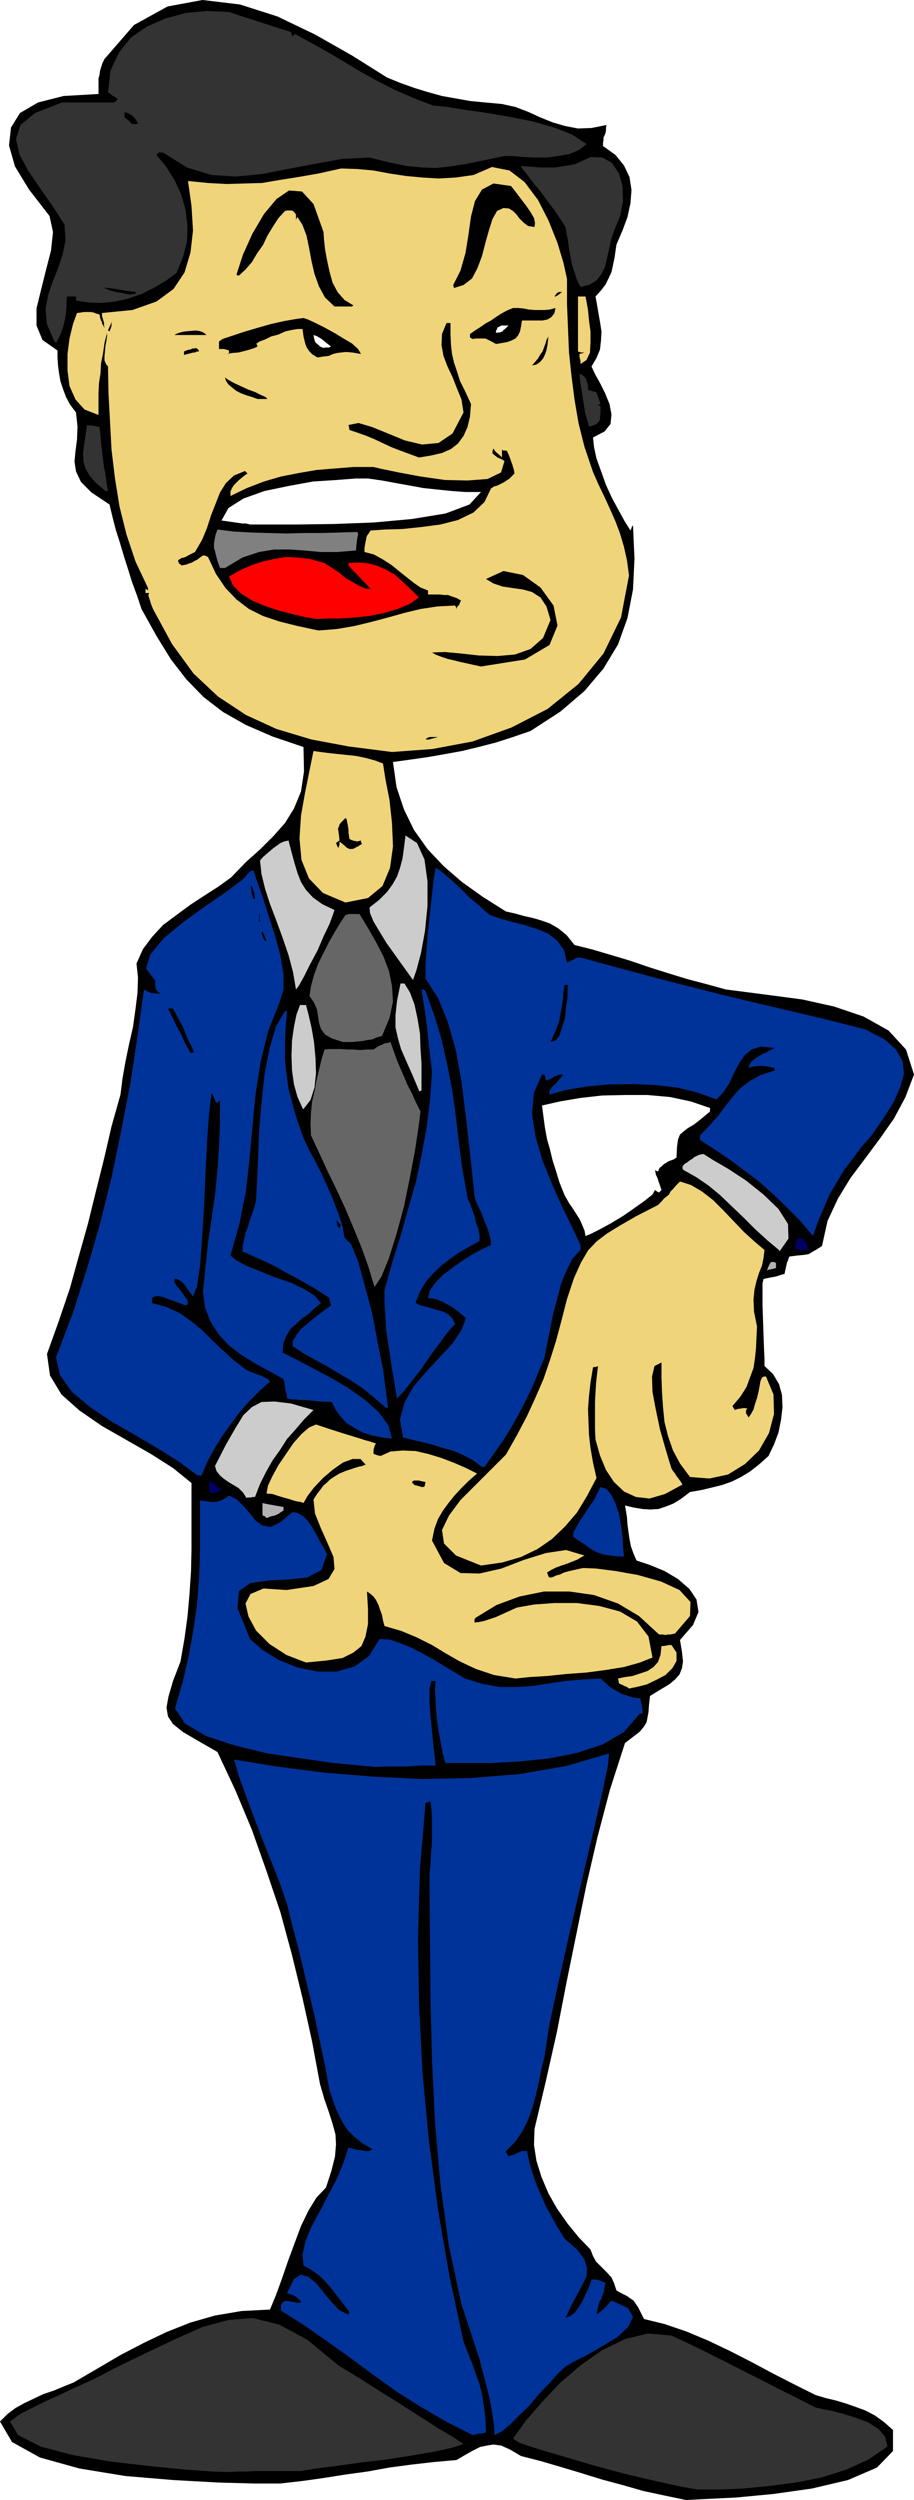
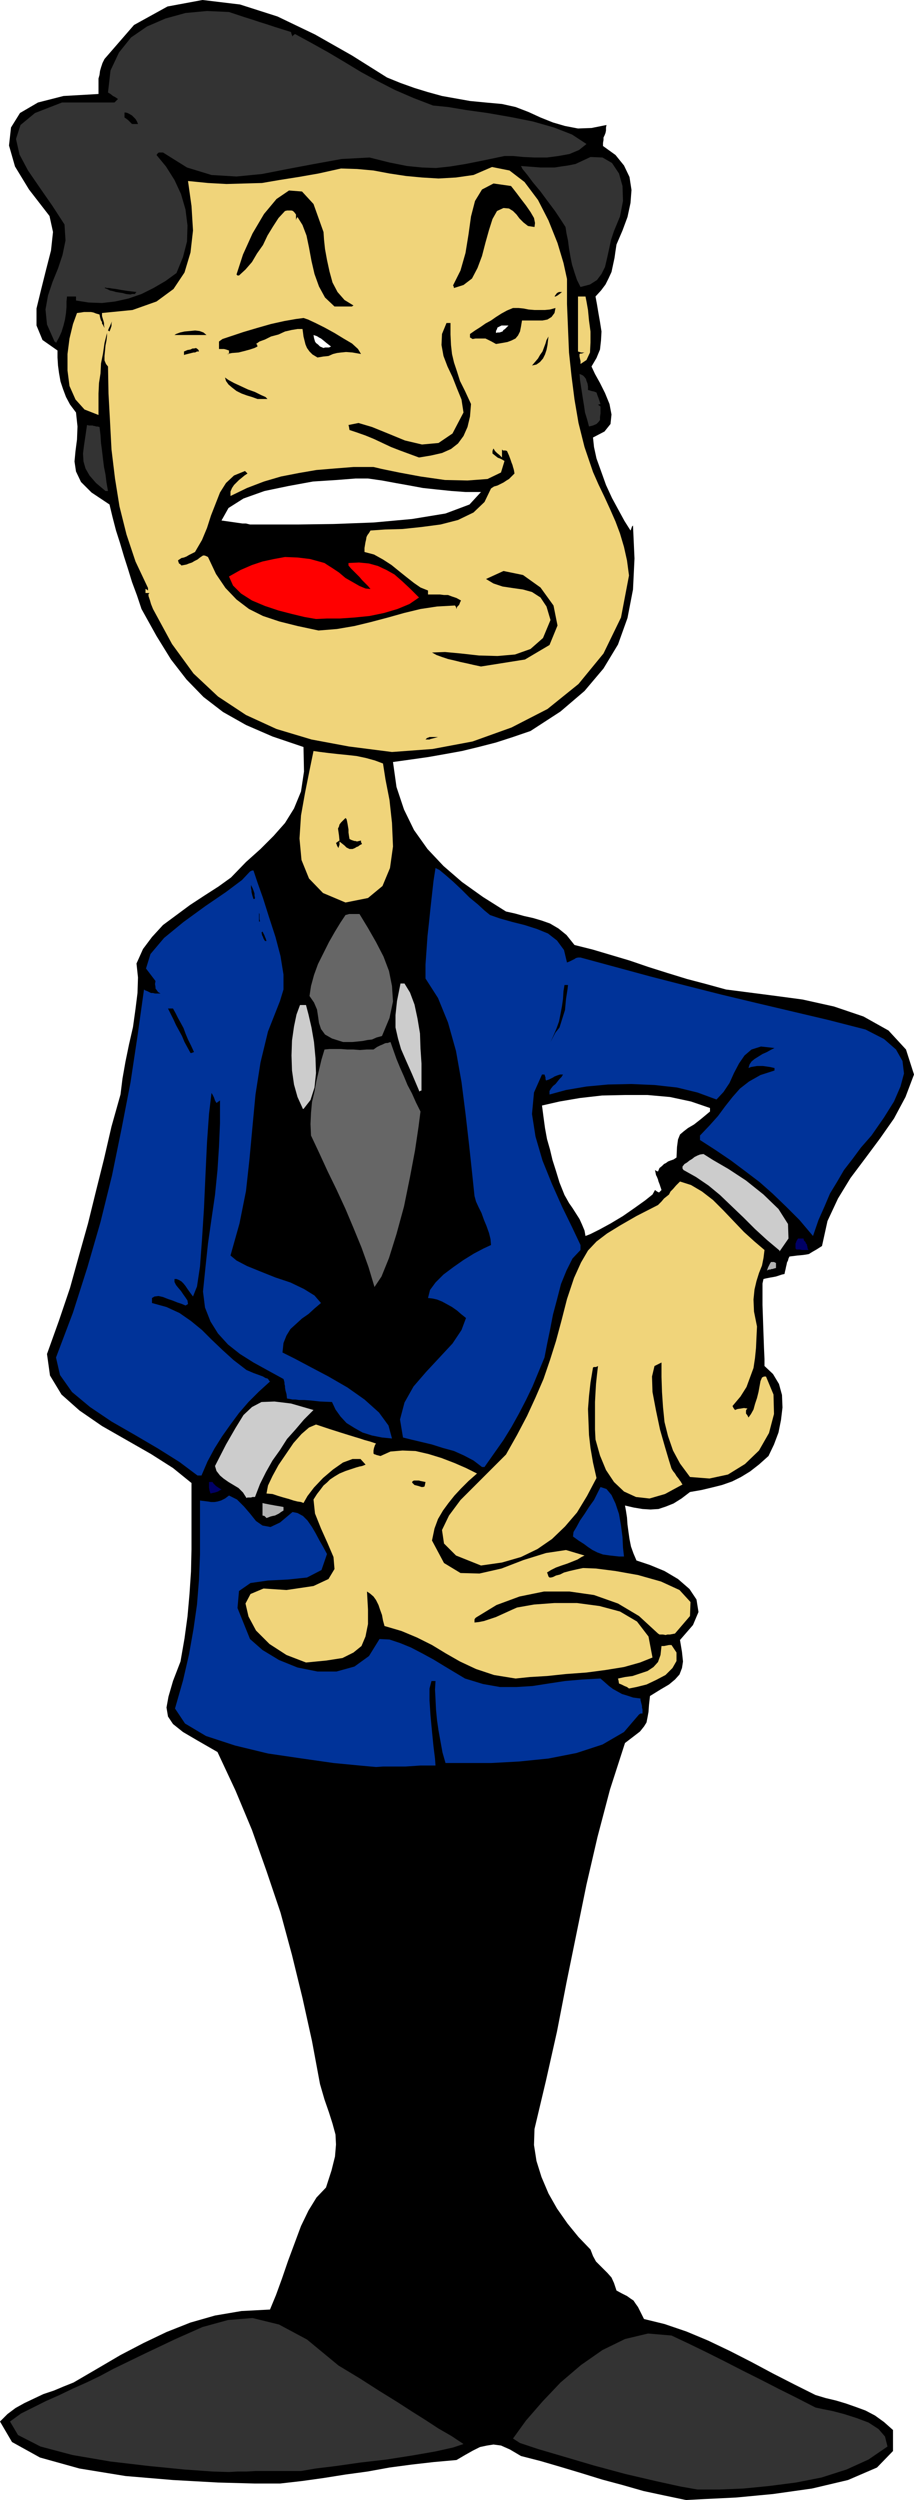
<svg xmlns="http://www.w3.org/2000/svg" height="480" viewBox="0 0 131.616 360" width="175.488">
  <path style="fill:#000" d="m330.614 600.945-3.096-.648-3.024-.648-3.024-.864-2.952-.792-3.024-.936-2.88-.864-2.952-.864-2.808-.72-1.584-.936-1.296-.576-1.08-.144-.936.144-1.008.216-1.008.504-1.152.648-1.224.72-3.24.288-3.168.36-3.24.432-3.168.576-3.168.432-3.168.504-3.096.432-3.168.36h-3.6l-5.328-.144-6.48-.36-6.84-.576-6.624-1.08-5.688-1.584-4.032-2.232-1.728-2.952 1.08-1.08 1.152-.864 1.296-.72 1.368-.648 1.368-.648 1.512-.504 1.368-.576 1.44-.576 3.456-2.016 3.312-1.944 3.312-1.728 3.312-1.584 3.456-1.368 3.528-1.008 3.816-.648 4.104-.216.864-2.088.864-2.376.864-2.52.936-2.52.936-2.52 1.08-2.232 1.152-1.872 1.368-1.44.792-2.448.504-2.016.144-1.728-.072-1.44-.432-1.584-.504-1.584-.648-1.872-.648-2.232-1.152-6.192-1.368-6.192-1.512-6.192-1.656-6.12-2.016-5.976-2.088-5.904-2.376-5.688-2.592-5.544-2.88-1.656-2.088-1.224-1.44-1.152-.72-1.08-.216-1.296.288-1.584.648-2.232 1.08-2.808.576-3.312.432-3.168.288-3.24.216-3.24.072-3.168v-9.576l-2.664-2.16-3.168-2.016-3.528-2.016-3.528-2.016-3.24-2.232-2.592-2.304-1.656-2.736-.432-3.096 1.728-4.824 1.584-4.68 1.296-4.68 1.296-4.608 1.152-4.68 1.152-4.608 1.08-4.68 1.296-4.608.288-2.304.432-2.448.504-2.448.576-2.52.36-2.592.288-2.304.072-2.232-.216-2.016.936-2.088 1.296-1.728 1.584-1.728 1.944-1.44 1.944-1.44 2.088-1.368 2.016-1.296 1.8-1.296 2.16-2.232 2.088-1.872 1.872-1.872 1.656-1.872 1.296-2.088 1.008-2.448.432-2.88-.072-3.528L271.07 347l-3.816-1.656-3.312-1.872-2.808-2.16-2.448-2.52-2.232-2.88-2.088-3.384-2.16-3.888-.648-1.944-.72-1.944-.576-1.872-.576-1.8-.576-1.944-.576-1.8-.504-1.944-.432-1.8-2.592-1.728-1.512-1.512-.72-1.512-.216-1.44.144-1.512.216-1.656.072-1.872-.216-2.016-.864-1.152-.576-1.08-.432-1.152-.36-1.08-.216-1.224-.144-1.08-.072-1.152v-1.008l-2.16-1.512-.864-2.088v-2.448l.648-2.664.72-2.88.72-2.808.288-2.664-.504-2.304-2.952-3.816-2.016-3.312-.864-3.024.288-2.592 1.296-2.088 2.592-1.512 3.672-.936 5.04-.288v-2.232l.144-.504.072-.576.144-.504.216-.648.288-.576 4.248-4.896 4.824-2.664 5.04-.936 5.4.648 5.4 1.728 5.4 2.592 5.328 3.024 5.04 3.168 1.944.792 2.016.72 1.872.576 2.088.576 2.016.36 2.016.36 2.232.216 2.376.216 1.944.432 1.872.72 1.728.792 1.8.72 1.728.504 1.872.36 1.944-.072 2.16-.432-.072.36v.432l-.072.36-.144.36-.144.288v.36l-.072.432v.432l1.8 1.296 1.224 1.512.792 1.656.288 1.872-.144 1.872-.432 2.016-.72 1.944-.864 2.016-.144.936-.144 1.008-.216 1.008-.216 1.008-.432.936-.432.864-.648.864-.792.864.216 1.152.216 1.296.216 1.224.216 1.368-.072 1.296-.144 1.296-.504 1.224-.72 1.224.504 1.08.72 1.296.72 1.44.648 1.584.288 1.512-.144 1.368-.864 1.08-1.656.864.144 1.368.36 1.656.648 1.8.72 2.016.864 1.872.936 1.728.864 1.584.864 1.368.072-.144.072-.216.072-.216.144-.144.216 4.752-.216 4.464-.792 4.104-1.368 3.816-2.088 3.456-2.736 3.24-3.456 2.952-4.32 2.808-2.52.864-2.448.792-2.52.648-2.376.576-2.376.432-2.448.432-2.52.36-2.592.36.504 3.6 1.08 3.24 1.44 2.952 1.944 2.736 2.304 2.448 2.664 2.304 3.024 2.16 3.312 2.088 1.296.288 1.296.36 1.296.288 1.224.36 1.224.432 1.224.72 1.152.936 1.152 1.44 2.592.648 2.664.792 2.664.792 2.736.936 2.736.864 2.808.864 2.736.72 2.88.792 2.808.36 3.888.504 4.32.576 4.536 1.008 4.248 1.44 3.6 2.016 2.52 2.736 1.152 3.6-1.224 3.24-1.656 3.096-2.016 2.88-2.088 2.808-2.16 2.88-1.8 2.952-1.512 3.24-.792 3.6-.792.504-.504.288-.36.216-.216.144-.36.072-.504.072-.792.072-1.152.144-.144.288-.072.288-.144.288-.072.36-.072.288-.072.36-.072.288-.072.36-.36.072-.432.144-.432.144-.36.072-.432.072-.36.072-.36.072-.288.072-.144.648v3.096l.072 2.088.072 2.088.072 2.016.072 1.584v1.008l1.224 1.152.864 1.44.432 1.584.072 1.8-.216 1.8-.36 1.8-.648 1.728-.792 1.656-1.368 1.224-1.296 1.008-1.296.792-1.296.648-1.44.504-1.44.36-1.512.36-1.656.288-1.224.936-1.152.72-1.08.432-1.08.36-1.152.072-1.152-.072-1.296-.216-1.224-.288.144.792.144.936.072 1.008.144 1.08.144 1.008.216 1.08.36 1.008.432 1.008 1.944.648 2.088.864 1.944 1.152 1.656 1.44 1.008 1.512.288 1.8-.792 1.872-1.872 2.16.288 1.728.144 1.368-.144.936-.36.936-.648.72-.864.72-1.224.72-1.512.936-.144 1.296-.072 1.008-.144.792-.144.72-.36.576-.576.72-.936.72-1.224.936-2.16 6.696-1.8 6.84-1.584 6.84-1.44 7.056-1.44 7.056-1.368 7.056-1.584 7.056-1.656 6.984-.072 2.304.36 2.304.72 2.304 1.008 2.376 1.224 2.16 1.512 2.16 1.584 1.944 1.728 1.8.36.936.432.792.576.576.576.576.504.504.576.648.36.792.36 1.08.792.432.72.36.504.36.432.288.288.432.36.504.36.72.504 1.008 2.952.72 3.168 1.08 3.096 1.296 3.168 1.512 3.096 1.584 3.096 1.656 3.096 1.584 3.024 1.512 1.44.432 1.512.36 1.44.432 1.44.504 1.368.504 1.368.72 1.296.936 1.296 1.152v3.024l-2.304 2.376-4.176 1.8-5.184 1.224-5.616.792-5.328.504-4.464.216zm-14.472-182.016.72-.288 1.296-.648 1.584-.864 1.8-1.08 1.656-1.152 1.512-1.08 1.08-.864.36-.648.288.216.288.144.144-.144.216-.216-.144-.432-.144-.432-.144-.36-.072-.288-.144-.36-.144-.288-.072-.36-.072-.36.216.144.216.072.216-.504.36-.288.288-.288.288-.144.288-.216.36-.144.432-.144.432-.288.072-1.512.144-1.08.288-.72.504-.432.648-.504.864-.504 1.008-.792 1.296-1.08v-.504l-2.736-.936-3.024-.648-3.24-.288h-3.24l-3.312.072-3.168.36-2.952.504-2.52.576.216 1.656.216 1.584.288 1.584.432 1.512.36 1.512.504 1.584.504 1.656.72 1.8.288.504.36.648.504.72.504.792.504.792.36.792.36.864z" transform="translate(-231.83 -240.945)" />
  <path style="fill:#333" d="m332.27 599.433-2.448-.432-3.6-.792-4.32-1.008-4.536-1.224-4.392-1.296-3.672-1.08-2.592-.864-1.008-.648 1.872-2.592 2.376-2.736 2.592-2.736 2.952-2.52 3.096-2.16 3.24-1.584 3.312-.792 3.384.288 2.448 1.152 2.52 1.224 2.592 1.296 2.664 1.368 2.592 1.296 2.664 1.368 2.592 1.296 2.664 1.368 1.008.216 1.44.288 1.656.432 1.8.576 1.728.648 1.44.936.936 1.08.36 1.44-2.736 1.872-3.168 1.44-3.6 1.152-3.672.72-3.888.504-3.672.36-3.528.144zm-67.464-2.52-2.376-.072-4.032-.288-5.112-.504-5.544-.648-5.472-.936-4.608-1.224-3.24-1.656-1.152-1.944 1.584-1.152 1.728-.864 1.872-.936 1.944-.864 1.944-.936 1.944-.864 1.944-.936 1.872-1.008 4.752-2.304 4.248-2.016 3.888-1.728 3.672-1.008 3.528-.288 3.816.936 4.032 2.16 4.536 3.744 3.096 1.872 2.808 1.8 2.448 1.512 2.232 1.44 1.944 1.224 1.872 1.224 1.872 1.08 1.728 1.152-1.512.504-2.592.576-3.312.576-3.672.576-3.744.432-3.528.504-2.952.36-2.088.36h-6.552l-1.296.072h-1.296z" transform="translate(-231.83 -240.945)" />
-   <path style="fill:#039" d="m299.87 591.585-3.816-1.944-3.6-2.088-3.528-2.232-3.312-2.376-3.312-2.448-3.312-2.376-3.312-2.304-3.384-2.16v-.864l.288-.36.288-.144h.576l.216.072.36.072.432.072.576.072v-.072l.144-.144-.288-.288-.216-.216-.216-.216-.216-.072-.216-.144-.216-.072-.288-.072-.36-.144 1.008-2.016 1.008-.648 1.08.36 1.152.936 1.08 1.368 1.152 1.368 1.08 1.152 1.296.576.072-.216.072-.144-.936-1.224-.792-1.008-.648-.864-.648-.792-.72-.792-.72-.648-1.008-.72-1.152-.648-.144-1.584.432-1.944.864-2.088 1.224-2.232 1.224-2.376 1.224-2.304.936-2.304.72-2.16.216.072.36.072.288.072.432.144h.36l.432.072.432.072h.504l.216-.144.144-.144-1.44-.864-1.152-.936-.936-.936-.648-1.008-.576-1.08-.504-1.152-.432-1.224-.432-1.224-.648-3.6-.72-3.384-.72-3.456-.792-3.312-.792-3.312-.792-3.312-.864-3.24-.792-3.24-.936-2.736-1.008-2.592-1.08-2.664-1.008-2.592-1.008-2.664-.936-2.52-.936-2.592-.72-2.448 6.12 1.008 6.696.864 6.984.576 7.2.36 7.128-.144 7.056-.576 6.624-1.152 6.192-1.8-.144 1.656-.864 4.176-1.368 5.904-1.656 7.056-1.728 7.416-1.584 7.056-1.296 6.048-.648 4.32-.432 1.728-.36 1.872-.432 1.872-.504 1.872-.648 1.8-.864 1.728-1.008 1.44-1.296 1.296v.144l.072.144.144.216.144.288.288-.144.36-.072.36-.144.288-.144.288-.144.36-.144h.72l.36 1.728.504 1.656.504 1.44.648 1.512.648 1.512.792 1.44.864 1.584 1.08 1.728 1.8 1.584 1.08 1.44.36 1.224-.072 1.224-.576 1.152-.72 1.368-.864 1.584-.864 1.872.648-.288.72-.504.504-.72.504-.792.432-.936.432-.864.288-.792.216-.648h.648l.216.072h.144l.288.144.288.072.432.216-.144.648-.072.576-.216.504-.144.504-.288.432-.144.576-.144.576-.144.72.216-.144.288-.216.288-.216.288-.288.288-.288.288-.288.216-.288.288-.288 2.376 1.08.72 1.296-.648 1.368-1.584 1.512-2.16 1.296-2.232 1.296-1.872.936-1.224.72-1.008.936-1.296 1.44-1.512 1.584-1.44 1.728-1.512 1.44-1.368 1.368-1.152.936-.936.432-.072-1.44-.216-1.368-.216-1.44-.288-1.368-.36-1.44-.36-1.368-.36-1.368-.288-1.152-2.592-7.848-1.8-8.352-1.224-8.856-.792-9-.432-9-.216-8.856-.072-8.496-.072-7.992v-1.368l.144-1.44.072-1.656.144-1.584v-3.24l-.072-1.44-.144-1.152h-.144l-.216.144h-.216l-.144.072-.792 9.36-.288 9.72.144 9.792.504 10.008.936 9.864 1.296 9.792 1.656 9.648 2.016 9.36.576 1.512.648 1.584.504 1.44.576 1.584.36 1.512.288 1.728.216 1.8.072 1.944-.36.072-.288.072h-.288l-.216.072-.36.072z" transform="translate(-231.83 -240.945)" />
  <path style="fill:#039" d="m285.974 495.393-2.376-.216-3.744-.36-4.536-.648-4.896-.72-4.752-1.152-4.176-1.368-3.024-1.8-1.44-2.16 1.152-4.032.864-3.744.648-3.672.504-3.528.288-3.6.144-3.6v-7.776l.576.072.576.072.432.072h.504l.432-.072.504-.144.576-.288.576-.432 1.152.576 1.008 1.008.864 1.008.864 1.08.936.648 1.152.216 1.368-.648 1.8-1.512.72.144.792.432.648.648.648.936.504.864.576 1.08.576 1.008.504.936-.792 2.304-2.088 1.08-2.736.288-2.88.144-2.52.36-1.656 1.152-.216 2.448 1.8 4.464 1.8 1.584 2.376 1.44 2.664 1.08 2.88.576h2.736l2.592-.72 2.088-1.512 1.512-2.448 1.44.072 1.512.504 1.584.648 1.656.864 1.584.864 1.656 1.008 1.44.864 1.44.864 2.592.792 2.448.432h2.376l2.304-.144 2.304-.36 2.376-.36 2.448-.216 2.664-.144.576.504.648.576.576.432.648.36.648.36.72.216.864.288 1.08.144v.216l.072.288.072.288.072.288v.216l.072.288v.576h-.288l-.216.144-2.16 2.52-3.096 1.8-3.744 1.224-4.032.792-4.248.432-4.032.216h-6.552l-.432-1.512-.288-1.584-.288-1.584-.216-1.512-.144-1.512-.072-1.512-.072-1.368.072-1.224h-.576l-.288 1.08v1.728l.144 2.16.216 2.304.216 2.16.216 1.728.072 1.008h-2.16l-1.08.072-1.08.072h-3.24z" transform="translate(-231.83 -240.945)" />
  <path style="fill:#f0d47a" d="m322.406 484.089-.288-.216-.36-.144-.432-.216-.36-.144-.072-.432-.072-.288 1.008-.216 1.08-.144 1.08-.36 1.08-.36.864-.576.648-.72.36-1.008.144-1.296h.36l.36-.072.36-.072h.36l.72 1.08v1.224l-.576 1.008-1.008 1.008-1.368.72-1.368.648-1.44.36z" transform="translate(-231.83 -240.945)" />
  <path style="fill:#f0d47a" d="m306.062 482.649-3.096-.504-2.592-.864-2.304-1.08-2.016-1.152-2.016-1.224-2.16-1.08-2.232-.936-2.448-.72-.216-.792-.144-.792-.288-.792-.216-.648-.36-.72-.36-.504-.504-.432-.432-.288.144 2.592v2.088l-.36 1.8-.576 1.368-1.152.936-1.584.792-2.304.36-2.952.288-2.808-1.08-2.448-1.584-1.944-1.944-1.08-2.016-.432-1.872.72-1.368 1.872-.792 3.312.216 3.888-.576 2.16-1.008.864-1.44-.144-1.728-.864-2.016-.936-2.088-.864-2.16-.216-2.016.504-.792.504-.648.432-.576.504-.432.432-.432.648-.432.72-.432.864-.36.864-.288.648-.216.504-.144.36-.072.216-.072.144-.072h.072l.072-.072-.72-.792h-1.152l-1.368.504-1.44 1.008-1.44 1.224-1.296 1.368-.936 1.224-.576 1.008-.36-.144-.504-.072-.576-.144-.648-.216-.792-.216-.72-.216-.864-.288-.864-.072.216-1.152.648-1.368.864-1.584 1.08-1.584 1.08-1.584 1.152-1.296 1.08-.936 1.008-.432 1.944.648 1.584.504 1.152.36.936.288.72.216.648.216.792.216.864.288-.144.216-.144.432-.072.36v.432l.072.072.144.072h.072l.144.072.288.072.288.072 1.44-.648 1.728-.144 1.872.072 1.872.432 1.872.576 1.872.72 1.656.72 1.584.792-1.224 1.08-1.08 1.08-.936 1.008-.864 1.08-.792 1.08-.72 1.224-.504 1.368-.36 1.728 1.728 3.24 2.376 1.44 2.736.072 3.168-.72 3.168-1.224 3.24-1.008 2.88-.432 2.664.792-.432.216-.576.36-.72.288-.72.288-.864.288-.792.288-.72.36-.576.36.072.144.072.216.072.216.144.144h.216l.288-.072.432-.216.576-.144.576-.288.792-.216.936-.216 1.008-.216 1.872.072 2.808.36 3.24.576 3.312.936 2.664 1.224 1.584 1.728-.072 2.016-2.16 2.52-.36.072-.36.072h-.36l-.288.072-.36-.072h-.504l-.216-.144-2.736-2.52-3.024-1.8-3.456-1.224-3.528-.504h-3.672l-3.528.72-3.312 1.224-2.952 1.8-.144.144-.072.144v.432l.648-.072.72-.144.864-.288.864-.288.792-.36.792-.36.792-.36.648-.288 2.448-.432 2.952-.216h3.24l3.24.432 2.952.792 2.448 1.44 1.656 2.16.576 3.024-1.8.72-2.304.648-2.664.432-2.736.36-2.952.216-2.736.288-2.448.144z" transform="translate(-231.83 -240.945)" />
  <path style="fill:#f0d47a" d="m301.094 466.377-3.6-1.44-1.728-1.728-.288-1.944 1.008-2.088 1.656-2.232 2.232-2.232 2.232-2.232 2.088-2.088 1.584-2.808 1.44-2.736 1.224-2.664 1.152-2.664.936-2.736.864-2.736.792-2.952.792-3.096 1.008-3.024 1.008-2.232 1.008-1.728 1.224-1.296 1.512-1.152 1.872-1.152 2.376-1.368 3.096-1.584.504-.504.36-.432.36-.288.36-.288.216-.432.36-.36.432-.504.576-.576 1.584.504 1.584.936 1.584 1.224 1.512 1.512 1.44 1.512 1.512 1.584 1.512 1.368 1.44 1.224-.144 1.152-.216 1.08-.432 1.08-.36 1.152-.288 1.224-.144 1.44.072 1.728.432 2.16-.072 1.512-.072 1.584-.144 1.44-.216 1.44-.504 1.368-.504 1.368-.864 1.368-1.152 1.368.144.288.216.288.36-.144.504-.072.432-.072.504.072-.144.144-.072.144v.432l.216.288.144.288.36-.504.36-.648.216-.792.288-.864.216-.864.144-.792.144-.792.216-.504.288-.144h.288l1.08 2.592.072 2.808-.72 2.736-1.44 2.52-2.016 1.944-2.448 1.512-2.664.576-2.808-.216-1.44-1.944-1.008-1.872-.72-2.088-.504-2.016-.216-2.16-.144-2.16-.072-2.16v-2.088l-1.008.504-.36 1.512.072 2.232.504 2.664.576 2.736.72 2.52.576 1.944.36 1.152.216.36.288.36.216.36.288.36.144.216.216.288.072.144.144.216-2.52 1.368-2.232.648-1.944-.216-1.728-.792-1.44-1.368-1.152-1.728-.864-2.088-.648-2.304-.072-1.44v-3.96l.072-1.368.072-1.224.144-1.368.144-1.224-.288.144h-.288l-.144.072-.36 2.16-.216 1.944-.144 1.872.072 1.872.072 1.872.216 1.872.36 2.088.504 2.232-1.368 2.592-1.44 2.376-1.728 2.016-1.872 1.8-2.088 1.44-2.376 1.152-2.736.792z" transform="translate(-231.83 -240.945)" />
  <path style="fill:#039" d="m320.966 465.08-1.296-.143-1.008-.144-.792-.288-.72-.36-.648-.432-.576-.432-.792-.504-.792-.576.072-.648.432-.72.504-.936.648-.936.648-1.008.72-1.008.504-1.008.432-.864.864.288.72.864.576 1.224.504 1.512.288 1.656.216 1.656.072 1.512.144 1.296h-.576z" transform="translate(-231.83 -240.945)" />
  <path style="fill:#b3b3b3" d="m270.206 459.537-.288-.288-.288-.072v-1.8l.288.072.36.072.36.072.432.072.36.072.432.072.432.072.36.072v.504l-.36.216-.288.216-.288.144-.288.144-.36.072-.288.072-.36.144z" transform="translate(-231.83 -240.945)" />
  <path style="fill:#ccc" d="m267.326 456.657-.504-.792-.648-.648-.72-.432-.72-.432-.72-.504-.504-.432-.504-.648-.216-.72 1.584-3.096 1.368-2.376 1.152-1.872 1.224-1.152 1.368-.72 1.872-.072 2.376.288 3.24.936-1.368 1.368-1.224 1.44-1.224 1.368-1.008 1.584-1.08 1.512-.936 1.656-.864 1.728-.72 1.872h-.36l-.216.072h-.504z" transform="translate(-231.83 -240.945)" />
  <path style="fill:#006" d="m262.142 456.009-.144-.432-.072-.432v-.792h.504l.144.216.216.216.144.144.216.144.216.144.36.216-.288.144-.216.144-.216.072-.216.072-.36.072z" transform="translate(-231.83 -240.945)" />
  <path style="fill:#000" d="m292.526 455.073-.432-.144-.288-.072-.288-.072-.072-.072-.216-.216-.072-.144.144-.144.144-.072h.72l.216.072.36.072.36.072-.072.36-.072.288-.216.072z" transform="translate(-231.83 -240.945)" />
  <path style="fill:#039" d="m260.27 453.417-2.592-1.944-3.096-1.944-3.312-1.944-3.384-1.944-3.096-2.088-2.592-2.16-1.728-2.448-.576-2.52 2.448-6.48 2.088-6.552 1.872-6.48 1.656-6.696 1.368-6.696 1.296-6.696 1.008-6.696.936-6.696.216.144.216.072.288.144.288.144h.288l.288.072h.792l-.36-.216-.144-.216-.216-.288v-.216l-.072-.432.072-.432-1.368-1.8.648-2.088 1.944-2.304 2.808-2.304 3.168-2.304 2.952-2.016 2.304-1.728 1.152-1.224.288-.144h.216l.576 1.728.792 2.232.864 2.736.936 2.88.72 2.736.432 2.664v2.16l-.504 1.656-1.728 4.392-1.08 4.464-.72 4.608-.432 4.608-.432 4.68-.504 4.608-.936 4.68-1.296 4.608.864.72 1.512.792 1.944.792 2.16.864 2.16.72 1.944.936 1.512.936.936 1.08-.936.792-.864.792-.936.648-.864.792-.792.72-.576.936-.432 1.08-.144 1.368 1.728.864 2.304 1.224 2.592 1.368 2.736 1.584 2.448 1.728 2.088 1.872 1.368 1.872.504 1.872-1.44-.144-1.44-.288-1.368-.432-1.152-.648-1.152-.72-.864-.936-.72-1.008-.504-1.08-1.728-.072-1.296-.144-1.008-.072h-.72l-.504-.072h-.432l-.36-.072-.432-.072-.072-.648-.144-.504-.072-.432v-.216l-.072-.288v-.216l-.072-.288-.072-.216-2.232-1.224-2.088-1.152-1.944-1.224-1.728-1.368-1.44-1.584-1.08-1.728-.792-2.016-.288-2.304.36-3.528.36-3.384.504-3.528.504-3.456.36-3.6.216-3.384.144-3.384v-3.24l-.216.144-.288.216-.216-.36-.144-.432-.216-.432-.144-.216-.36 3.024-.288 4.104-.216 4.608-.216 4.824-.288 4.536-.288 3.888-.432 2.88-.576 1.44-.432-.576-.36-.504-.288-.432-.288-.36-.288-.288-.36-.216-.36-.144h-.288v.432l.216.432.288.36.432.504.288.432.36.504.288.432.072.504-.216.144-.144.072-.504-.216-.648-.216-.72-.288-.648-.216-.72-.288-.648-.144-.576.072-.36.216v.72l2.088.576 1.872.864 1.656 1.152 1.584 1.296 1.368 1.368 1.584 1.512 1.584 1.44 1.872 1.44 1.008.432.792.288.576.216.36.216.288.072.144.144.072.144.144.144-1.584 1.44-1.512 1.512-1.368 1.584-1.224 1.656-1.224 1.728-1.08 1.728-1.008 1.872-.864 2.016h-.288zm40.968-1.224-1.224-.936-1.368-.72-1.44-.648-1.584-.432-1.584-.504-1.512-.36-1.512-.36-1.152-.288-.432-2.592.648-2.448 1.296-2.304 1.8-2.088 1.944-2.088 1.872-2.016 1.296-1.944.648-1.728-.72-.576-.576-.504-.72-.504-.648-.36-.792-.432-.72-.288-.648-.144-.648-.072.288-1.152.792-1.08 1.152-1.152 1.44-1.08 1.44-1.008 1.512-.936 1.368-.72 1.08-.504-.072-.864-.216-.864-.36-1.008-.36-.864-.36-1.008-.432-.864-.36-.792-.216-.792-.36-3.456-.432-4.032-.504-4.392-.576-4.536-.792-4.464-1.152-4.104-1.44-3.528-1.8-2.808v-2.016l.144-2.016.144-2.088.216-1.944.216-2.088.216-1.944.216-1.944.288-1.872.576.288.864.72 1.08.936 1.224 1.152 1.152 1.152 1.224 1.008.936.864.792.648 1.44.504 1.8.504 1.728.432 1.8.576 1.584.648 1.296 1.008 1.008 1.368.432 1.8.36-.144.432-.216.288-.144.216-.144.288-.072h.36l5.04 1.368 5.04 1.368 5.04 1.296 5.112 1.296 5.112 1.224 5.184 1.224 5.184 1.224 5.328 1.368 2.664 1.368 1.728 1.512.936 1.656.216 1.8-.504 1.872-.936 2.16-1.44 2.304-1.8 2.592-1.512 1.728-1.224 1.656-1.224 1.584-1.008 1.728-1.008 1.656-.792 1.872-.864 1.944-.792 2.304-1.944-2.304-1.944-1.944-1.944-1.872-1.872-1.656-2.088-1.584-2.016-1.512-2.232-1.512-2.232-1.44v-.648l1.368-1.44 1.224-1.368 1.008-1.368 1.08-1.368 1.08-1.224 1.296-1.008 1.656-.936 2.016-.648v-.36l-.648-.144-.504-.072-.504-.072h-.864l-.432.072-.432.072-.36.144.144-.504.288-.432.432-.36.576-.36.576-.36.648-.288.504-.288.576-.288-1.944-.216-1.368.432-1.008.864-.792 1.152-.72 1.368-.648 1.44-.864 1.296-1.008 1.08-2.736-1.008-2.952-.72-3.24-.36-3.384-.144-3.312.072-3.096.288-2.952.504-2.376.648v-.504l.216-.36.288-.36.36-.288.288-.36.288-.36.288-.288.216-.36h-.432l-.432.144-.36.144-.216.144-.288.144-.288.144-.216.072-.216.072-.072-.216v-.216l-.072-.216-.072-.216h-.36l-1.152 2.592-.288 3.096.504 3.24 1.008 3.456 1.368 3.384 1.44 3.24 1.44 2.952 1.224 2.592v.72l-1.152 1.224-.864 1.728-.792 1.944-.576 2.232-.576 2.16-.432 2.232-.432 2.088-.36 1.872-.864 2.088-.864 2.088-.936 1.944-1.008 1.944-1.08 1.944-1.152 1.872-1.368 1.944-1.368 1.944h-.216z" transform="translate(-231.83 -240.945)" />
-   <path style="fill:#039" d="m287.342 443.625-1.656-1.44-1.584-1.296-1.728-1.152-1.728-1.008-1.8-1.08-1.728-.936-1.656-.936-1.512-1.008.072-.792.504-.792.648-.864.864-.72.936-.792.936-.72.864-.648.72-.504-.072-.288-.072-.288-.072-.288v-.216l-1.656-1.08-1.584-.936-1.656-.936-1.512-.792-1.512-.864-1.512-.72-1.584-.72-1.512-.648v-.72l.216-.936.216-1.008.36-.936.288-1.008.36-.936.288-.936.216-.792.144-2.592.144-3.384.144-3.888.36-4.176.432-4.176.72-3.744.936-3.168 1.296-2.232h.288l-.216 2.592-.072 2.376v2.088l.216 2.088.288 2.016.576 2.232.648 2.232.936 2.664.288.648.72 1.44 1.008 1.872 1.08 2.232 1.008 2.304.864 2.232.648 1.944.288 1.656.936.936 1.008 2.448.936 3.384 1.08 4.032.792 4.176.792 3.96.432 3.312.288 2.232-.144.072zm1.656-1.296-.36-2.232-.36-2.016-.288-2.016-.288-1.8-.288-1.872-.072-1.8-.144-1.944v-1.944l1.152-4.104 1.224-3.888 1.08-3.888 1.08-3.744.792-3.816.72-3.816.504-4.032.288-4.104-.288-2.448-.216-1.872-.144-1.512-.144-1.224-.144-1.08-.144-1.008-.216-1.296-.216-1.44h.288l.288.216 1.296 3.6 1.08 3.6.792 3.6.72 3.744.504 3.672.432 3.744.504 3.816.72 3.96.072.288.288.576.288.792.36 1.008.216.936.36 1.008.144.864v.792l-1.44.792-1.368.792-1.368.936-1.296 1.008-1.152 1.08-1.08 1.224-.864 1.44-.648 1.656.576.288.792.216.864.216.864.288.864.216.792.432.576.576.36.792-1.08 1.224-1.008 1.368-1.08 1.44-1.008 1.44-1.008 1.44-1.08 1.368-1.008 1.296z" transform="translate(-231.83 -240.945)" />
  <path style="fill:#666" d="m285.758 426.273-.864-2.88-1.008-2.808-1.152-2.808-1.152-2.736-1.296-2.808-1.296-2.664-1.224-2.664-1.152-2.448-.072-1.656.072-1.584.144-1.584.36-1.512.288-1.584.36-1.512.36-1.512.432-1.44.72-.072h1.656l.936.072h.864l.936.072.936-.072h1.008l.504-.36.432-.216.36-.144.288-.144.216-.072h.216l.216-.072.216-.072.432 1.224.432 1.224.504 1.224.576 1.296.504 1.224.648 1.224.576 1.296.648 1.296-.288 2.232-.504 3.384-.72 3.816-.864 4.248-1.08 3.96-1.08 3.456-1.08 2.664z" transform="translate(-231.83 -240.945)" />
  <path style="fill:#b3b3b3" d="m342.278 423.897.144-.432.144-.288.144-.288.144-.216h.432l.288.144v.72l-.288.072-.216.072h-.144l-.144.072h-.216z" transform="translate(-231.83 -240.945)" />
  <path style="fill:#ccc" d="m344.078 421.017-1.8-1.512-1.728-1.584-1.656-1.656-1.656-1.584-1.728-1.656-1.656-1.368-1.8-1.224-1.8-1.008-.144-.216v-.288l.288-.36.36-.216.36-.288.36-.216.36-.288.432-.216.36-.144.504-.072 1.368.864 2.232 1.296 2.52 1.656 2.52 2.016 2.16 2.088 1.368 2.16.072 2.088-1.296 1.872v-.072z" transform="translate(-231.83 -240.945)" />
  <path style="fill:#006" d="m347.318 420.945-.288-.072h-.504l-.144-.144v-.72l.072-.144.072-.216.216-.36h.792l.072.288.216.216.072.216.144.144v.144l.072.216v.144l.144.288h-.792z" transform="translate(-231.83 -240.945)" />
-   <path style="fill:#000" d="m280.574 417.705-.144-.288-.072-.288-.072-.216-.072-.288.144.144.216.216.144.144.216.216-.144.288-.072.144h-.072z" transform="translate(-231.83 -240.945)" />
  <path style="fill:#ccc" d="m275.39 400.497-.72-1.584-.504-1.8-.288-2.016-.072-2.16.072-2.16.288-2.016.36-1.728.504-1.368h.864l.36 1.368.432 1.872.36 2.088.216 2.304.072 2.16-.216 2.088-.576 1.8-1.008 1.296-.144-.072zm16.776-2.52-1.008-2.376-.864-1.944-.72-1.656-.432-1.512-.36-1.584v-1.8l.216-2.016.504-2.52h.576l.792 1.296.648 1.728.432 2.016.36 2.16.072 2.16.144 2.16v3.888l-.216.072-.072.072-.072-.072z" transform="translate(-231.83 -240.945)" />
-   <path style="fill:#000" d="m259.262 392.577-.432-.792-.432-.792-.36-.864-.432-.792-.432-.792-.36-.792-.432-.864-.36-.72h.72l.36.648.36.72.36.648.432.792.288.792.36.864.432.864.432.936-.36.144zm51.84-1.584.432-.936.432-1.008.36-1.008.216-1.08.216-1.152.144-1.008.072-1.152.144-.864h.504l-.072.648v1.152l-.216 1.368-.144 1.584-.432 1.368-.36 1.152-.576.72z" transform="translate(-231.83 -240.945)" />
+   <path style="fill:#000" d="m259.262 392.577-.432-.792-.432-.792-.36-.864-.432-.792-.432-.792-.36-.792-.432-.864-.36-.72h.72l.36.648.36.72.36.648.432.792.288.792.36.864.432.864.432.936-.36.144zm51.84-1.584.432-.936.432-1.008.36-1.008.216-1.08.216-1.152.144-1.008.072-1.152.144-.864h.504l-.072.648l-.216 1.368-.144 1.584-.432 1.368-.36 1.152-.576.72z" transform="translate(-231.83 -240.945)" />
  <path style="fill:#666" d="m281.222 390.993-1.584-.504-1.008-.576-.576-.792-.288-.864-.144-1.008-.144-.936-.432-1.008-.648-.936.216-1.44.432-1.584.576-1.584.792-1.584.792-1.584.864-1.512.792-1.296.72-1.08.288-.072.216-.072h1.512l1.224 2.016 1.152 2.016 1.08 2.088.792 2.088.432 2.16.144 2.232-.504 2.376-1.08 2.592-.792.216-.648.288-.648.072-.72.144-.72.072-.72.072h-.648z" transform="translate(-231.83 -240.945)" />
-   <path style="fill:#ccc" d="m274.454 383.433-.432-2.52-.648-2.448-.864-2.52-.864-2.376-.936-2.448-.72-2.232-.504-2.088-.216-1.944.432-.504.504-.432.504-.432.504-.432.504-.36.504-.36.504-.216.648-.144.432 1.656.432 1.584.432 1.44.504 1.296.72 1.152 1.008 1.08 1.296.936 1.8.864-.216.648-.504 1.368-.864 1.8-.864 2.016-1.08 2.016-.864 1.728-.72 1.296zm16.848-1.368-.72-1.008-.936-1.296-1.08-1.512-1.08-1.512-1.008-1.656-.864-1.44-.504-1.224-.072-.792 1.368-1.08 1.152-1.152.792-1.08.648-1.152.432-1.224.36-1.368.216-1.584.216-1.728 1.656 1.08 1.08 2.376.432 3.168v3.528l-.36 3.6-.576 3.168-.648 2.448z" transform="translate(-231.83 -240.945)" />
  <path style="fill:#000" d="m269.99 376.449-.216-.36-.072-.216-.144-.288v-.072l-.072-.288.144-.144.144.288.144.288.072.216.072.144.072.216.072.216zm-.864-2.809v-1.222l.072.144v.72l.072.36h-.072z" transform="translate(-231.83 -240.945)" />
  <path style="fill:#f0d47a" d="m281.582 370.905-3.24-1.368-2.016-2.088-1.08-2.664-.288-3.096.216-3.312.576-3.24.648-3.24.576-2.808 1.008.144 1.152.144 1.296.144 1.44.144 1.296.144 1.368.288 1.296.36 1.152.432.36 2.304.576 2.952.36 3.312.144 3.384-.432 3.096-1.08 2.592-2.088 1.728z" transform="translate(-231.83 -240.945)" />
  <path style="fill:#000" d="m268.334 370.4-.144-.431-.072-.288-.072-.288v-.216l-.072-.36v-.432l.072.144.144.288.144.36.144.432v.288l.072.36-.072.144zm13.824-7.2-.432-.215-.288-.288-.36-.288-.36-.288v.504l-.072.144-.072.288-.144-.216-.072-.144-.072-.216-.072-.144.288-.216.216-.144-.072-.72-.072-.504-.072-.504.144-.288.072-.288.216-.288.288-.288.36-.36.144.144.072.288.072.36.072.432.072.432v.432l.072.504.072.432.288.144.432.144h.144l.216.072.288-.072.288-.072v.216l.144.288-.288.144-.288.216-.216.072-.216.144-.36.144z" transform="translate(-231.83 -240.945)" />
  <path style="fill:#f0d47a" d="m288.278 349.233-6.192-.792-5.4-1.008-5.04-1.512-4.392-2.016-4.032-2.664-3.528-3.312-3.096-4.248-2.736-5.04-.288-.72-.144-.504-.144-.432-.072-.216v-.288l.144-.144h-.576v-.576h.072l.288.216v-.36l-1.8-3.816-1.296-3.888-1.008-4.032-.648-4.032-.504-4.176-.216-4.104-.216-3.96-.072-3.888-.288-.36-.216-.504v-.648l.072-.72.072-.792.144-.72.072-.648v-.432l-.36 1.44-.216 1.512-.288 1.44-.072 1.44-.216 1.368-.072 1.512v3.096l-2.016-.792-1.296-1.44-.864-1.944-.288-2.232v-2.376l.288-2.232.504-2.088.576-1.584.576-.072.432-.072h1.008l.36.072.36.144.504.144.072.36.072.288.072.216.144.216v.216l.144.216.072.144.144.288-.072-.432v-.288l-.072-.288-.072-.216-.144-.504v-.432l4.392-.432 3.456-1.224 2.448-1.8 1.584-2.376.864-2.88.36-3.168-.216-3.528-.504-3.6 2.88.288 2.664.144 2.52-.072 2.592-.072 2.52-.432 2.736-.432 2.88-.504 3.24-.72 2.304.072 2.376.216 2.304.432 2.376.36 2.304.216 2.376.144 2.52-.144 2.52-.36 2.664-1.152 2.52.504 2.16 1.656 1.944 2.592 1.512 2.952 1.296 3.24.864 2.88.504 2.304v3.6l.144 3.528.144 3.456.36 3.384.432 3.384.576 3.384.864 3.456 1.224 3.6.792 1.8.864 1.8.792 1.728.792 1.8.648 1.728.576 1.944.432 1.944.288 2.16-1.152 6.048-2.52 5.184-3.6 4.392-4.464 3.6-5.184 2.664-5.616 2.016-5.76 1.08z" transform="translate(-231.83 -240.945)" />
  <path style="fill:#000" d="m293.102 347.433.216-.216.216-.072.144-.072h1.224l-.504.144-.288.072-.288.072-.144.072h-.288zm7.992-10.513-1.008-.215-.936-.216-1.008-.216-.864-.216-.936-.216-.864-.288-.792-.288-.648-.36 1.872-.072 2.304.216 2.592.288 2.664.072 2.52-.216 2.232-.792 1.8-1.584 1.08-2.592-.576-1.944-.864-1.296-1.224-.792-1.296-.36-1.512-.216-1.44-.216-1.296-.432-1.08-.648 2.52-1.152 2.808.576 2.52 1.8 1.872 2.592.576 2.88-1.152 2.808-3.528 2.088zm-23.4-5.183-3.024-.648-2.592-.648-2.376-.792-2.016-1.008-1.8-1.368-1.584-1.656-1.368-2.016-1.152-2.448-.288-.144-.216-.072h-.216l-.432.288-.36.288-.432.216-.36.216-.432.144-.36.144-.36.072-.36.072-.216-.216-.144-.072-.072-.216-.072-.216.072-.072.216-.144.216-.144.36-.072.36-.144.36-.216.432-.216.432-.216 1.008-1.728.72-1.728.576-1.8.648-1.656.648-1.656.864-1.368 1.152-1.08 1.584-.648.216.216.144.144-.432.288-.432.36-.36.288-.36.36-.36.36-.288.432-.216.504v.648l2.376-1.152 2.448-.936 2.448-.72 2.592-.504 2.52-.432 2.592-.216 2.736-.216h2.88l1.224.288 2.448.504 3.096.576 3.528.504 3.24.072 2.88-.216 1.944-.936.504-1.656-.36-.216-.288-.144-.216-.072-.144-.072-.36-.288-.36-.288v-.36l.072-.216.072-.144.216.36.288.288.36.288.36.36v-1.152l.144.144h.36l.216.072.288.648.216.576.144.432.144.36.072.288.072.216.072.288.072.432-.432.432-.36.36-.36.216-.432.288-.432.216-.432.216-.504.144-.432.288-.936 1.944-1.584 1.512-2.232 1.08-2.52.648-2.736.36-2.736.288-2.52.072-2.088.144-.216.36-.216.288-.144.288-.072.432-.072.288-.072.432-.072.432v.576l1.368.36 1.296.72 1.224.792 1.152.936 1.08.864 1.008.792.936.648 1.08.432v.576h1.728l.576.072h.576l.576.216.648.216.648.36-.144.288-.072.216-.072.144-.144.144-.144.144-.072.288-.072-.288-.144-.216-2.592.144-2.376.36-2.376.576-2.304.648-2.448.648-2.376.576-2.52.432z" transform="translate(-231.83 -240.945)" />
  <path style="fill:red" d="m277.334 330.08-1.656-.287-1.8-.432-1.944-.504-1.944-.648-1.872-.792-1.584-1.008-1.152-1.152-.576-1.296 1.656-.936 1.656-.72 1.512-.504 1.656-.36 1.584-.288 1.8.072 1.8.216 2.088.576.432.288.792.504.864.576.936.792 1.008.576 1.008.576.864.36.72.072-.36-.432-.432-.432-.432-.432-.36-.432-.432-.432-.432-.432-.36-.36-.36-.432v-.36l1.512-.072 1.44.144 1.296.36 1.224.576 1.152.648 1.152 1.008 1.152 1.08 1.224 1.224-1.368.936-1.728.72-1.944.576-2.088.432-2.16.216-2.088.144h-1.872z" transform="translate(-231.83 -240.945)" />
-   <path style="fill:gray" d="m263.51 322.737-.36-1.008-.216-.792-.144-.648-.144-.432v-.648l.072-.504.144-.72.288-.792 2.304.288 2.448.144 2.52.072 2.592.072 2.52-.072h2.592l2.592-.072 2.52-.072.144.144v.288l-.072.288-.072.432-.072.648-.072.864-2.736.216h-2.376l-2.304-.216-2.16-.144h-2.232l-2.16.36-2.376.792-2.52 1.512h-.576z" transform="translate(-231.83 -240.945)" />
  <path style="fill:#fff" d="m267.83 316.473-.576-.144h-.504l-.504-.072-.504-.072-.504-.072-.504-.072-.504-.072-.504-.072 1.008-1.8 2.16-1.368 3.024-1.08 3.456-.72 3.528-.648 3.384-.216 2.736-.216h1.8l2.016.288 1.944.36 2.016.36 1.944.36 2.016.216 2.088.216 2.016.144h2.232l-1.656 1.8-3.456 1.296-4.824.792-5.544.504-5.76.216-5.184.072h-4.248z" transform="translate(-231.83 -240.945)" />
  <path style="fill:#333" d="m247.022 311.649-1.368-1.152-.936-1.08-.576-1.008-.288-1.008-.072-1.152.144-1.152.216-1.44.216-1.512.288.072h.504l.216.072h.144l.144.072h.216l.288.072.144 1.152.072 1.152.144 1.08.144 1.224.144 1.152.216 1.08.144 1.152.216 1.224h-.216z" transform="translate(-231.83 -240.945)" />
  <path style="fill:#000" d="m292.166 306.825-1.368-.504-1.368-.504-1.296-.504-1.224-.576-1.224-.576-1.224-.504-1.224-.432-1.08-.36-.072-.432-.072-.288 1.44-.288 1.944.576 2.304.936 2.448 1.008 2.448.576 2.376-.216 2.016-1.368 1.584-3.024-.288-1.872-.648-1.584-.648-1.656-.72-1.512-.576-1.512-.288-1.584.072-1.584.648-1.584h.576v1.656l.072 1.512.144 1.296.288 1.224.432 1.296.432 1.368.72 1.44.864 1.872-.144 1.8-.36 1.512-.576 1.296-.792 1.08-1.008.792-1.296.576-1.584.36z" transform="translate(-231.83 -240.945)" />
  <path style="fill:#333" d="m316.646 302.36-.288-1.08-.288-.935-.144-1.008-.144-.864-.144-.936-.144-.936-.144-.936-.072-.864.216.072.288.144.216.216.216.288.072.288.144.36.072.432v.504l.288.072.216.072.36.072.36.144.144.432.144.36.144.432.144.432-.288.072-.072.072h.072l.288.216v1.008l-.072.504v.432l-.216.288-.288.288-.504.216z" transform="translate(-231.83 -240.945)" />
  <path style="fill:#000" d="m268.91 298.4-.792-.287-.72-.216-.792-.288-.72-.36-.648-.504-.504-.432-.36-.504-.144-.504.504.36.792.432.936.432 1.08.504 1.008.36.864.432.648.288.288.288h-1.08zm39.528-4.823.432-.504.432-.504.288-.504.36-.504.216-.576.216-.576.144-.504.288-.504-.072.576-.072.648-.144.72-.216.648-.288.576-.432.504-.504.36z" transform="translate(-231.83 -240.945)" />
  <path style="fill:#f0d47a" d="M315.422 293.36v-.431l-.072-.288-.072-.36v-.36l.144-.072h.216l.144-.072.216-.072h-.504l-.216-.072-.216-.072v-7.92h1.08l.144.72.216 1.224.144 1.512.216 1.584v1.584l-.072 1.44-.504 1.08z" transform="translate(-231.83 -240.945)" />
  <path style="fill:#000" d="m277.55 292.425-.72-.432-.432-.432-.36-.504-.216-.504-.144-.576-.144-.576-.072-.576-.072-.504h-.72l-.864.144-.936.216-.936.432-1.08.288-.864.432-.792.288-.504.36.144.072.072.288-.432.216-.648.216-.792.216-.864.216-.936.072-.72.144h-1.152 1.44v-.504l-.432-.144-.288-.072h-.72v-1.08l.504-.36 1.296-.432 1.728-.576 1.944-.576 2.016-.576 1.944-.432 1.656-.288 1.08-.144.648.216 1.08.504 1.296.648 1.44.792 1.296.792 1.224.72.864.792.432.72-1.224-.216-.936-.072-.72.072-.576.072-.576.144-.648.288-.72.072zm-19.224-.36v-.504l.504-.216.432-.072.288-.144h.216l.288-.072.216.144.144.144.072.216h-.288l-.288.144h-.216l-.288.072-.288.072-.288.072-.288.072z" transform="translate(-231.83 -240.945)" />
  <path style="fill:#fff" d="m278.414 291.057-.504-.216-.288-.288-.288-.216-.144-.216-.144-.504-.072-.432.216.072.216.072.144.072.216.144.288.144.36.288.432.36.648.504-.144.072-.144.072h-.576z" transform="translate(-231.83 -240.945)" />
  <path style="fill:#000" d="m303.254 290.48-.648-.36-.432-.215-.432-.216h-1.44l-.432.072-.216-.144-.144-.072v-.504l.72-.504.792-.504.72-.504.792-.432.72-.504.792-.504.792-.432.864-.36h.792l.72.072.72.144.864.072h1.512l.72-.072.792-.216-.144.72-.432.576-.576.36-.72.144h-2.952l-.144.864-.144.72-.288.576-.36.432-.576.288-.576.216-.792.144z" transform="translate(-231.83 -240.945)" />
  <path style="fill:#333" d="m239.678 290.12-1.08-2.447-.216-2.16.36-2.016.648-1.944.792-1.944.648-1.944.432-2.088-.144-2.304-1.728-2.664-1.8-2.592-1.728-2.52-1.224-2.304-.504-2.232.648-2.016 2.088-1.728 3.888-1.512h7.56l.216-.216.288-.288-.432-.288-.288-.144-.36-.288-.36-.216.36-3.168 1.224-2.592 1.728-2.16 2.304-1.584 2.664-1.152 2.88-.792 3.096-.288 3.168.144 1.08.36 1.08.36 1.152.36 1.08.36 1.152.36 1.08.36 1.152.36 1.152.36.072.288.144.36.072-.144.288-.216 2.376 1.296 2.448 1.368 2.304 1.368 2.376 1.44 2.376 1.296 2.52 1.296 2.664 1.152 2.808 1.08 2.16.216 2.592.432 3.096.432 3.312.576 3.24.648 3.024.864 2.592 1.008 2.088 1.368-1.08.864-1.368.576-1.584.288-1.656.216h-1.8l-1.584-.072-1.512-.144h-1.224l-3.096.648-2.52.504-2.232.36-2.016.216-2.016-.072-2.16-.216-2.52-.504-2.88-.72-4.032.216-3.96.72-3.816.72-3.672.72-3.672.36-3.6-.216-3.528-1.08-3.456-2.16h-.576l-.144.072-.216.288 1.368 1.656 1.224 1.944.936 2.016.648 2.232.288 2.304-.072 2.304-.576 2.232-.936 2.304-1.584 1.152-1.728 1.008-1.728.864-1.872.648-1.944.432-1.872.216-1.944-.072-1.8-.288v-.576h-1.296l-.072.72v.792l-.072.864-.144.936-.216.864-.288.936-.36.792-.432.792-.072-.144z" transform="translate(-231.83 -240.945)" />
  <path style="fill:#000" d="m256.958 289.185.216-.144.576-.216.648-.144.792-.072.72-.072.648.072.576.216.432.36h-4.104z" transform="translate(-231.83 -240.945)" />
  <path style="fill:#fff" d="M303.254 288.897v-.288l.144-.288.072-.216.288-.144.288-.144h1.008l-.288.288-.216.216-.216.144-.144.216-.216.072-.216.072h-.288z" transform="translate(-231.83 -240.945)" />
  <path style="fill:#000" d="m247.382 288.537.144-.36.144-.288.144-.36.144-.288-.072.288v.36l-.144.432-.144.36-.072-.072zm32.616-3.457-1.368-1.295-.864-1.584-.648-1.8-.432-1.872-.36-1.944-.36-1.728-.576-1.512-.72-1.152-.144.216-.072.216v-.792l-.216-.288-.216-.216-.216-.072h-.648l-.288.072-.936 1.008-.792 1.224-.792 1.296-.648 1.368-.864 1.224-.72 1.224-.936 1.08-.936.864h-.216l-.144-.144.936-2.88 1.368-3.024 1.656-2.808 1.8-2.16 1.8-1.224 1.872.144 1.656 1.8 1.44 4.032.072 1.08.144 1.368.288 1.584.36 1.656.432 1.584.72 1.368 1.008 1.152 1.296.792-.144.072-.072.072h-2.232zm31.68-1.44.144-.215.216-.288.288-.144h.432l-.36.288-.288.216-.288.144zm-61.056-.287-.648-.072-.504-.144-.504-.072-.432-.072-.504-.144-.36-.072-.432-.216-.36-.144.144-.072.216.072h.288l.432.072.576.072.792.144.936.144 1.224.144-.144.144-.072.144h-.432zm46.584-.936-.072-.288-.072-.072 1.08-2.16.72-2.52.432-2.664.36-2.592.576-2.232 1.008-1.656 1.656-.864 2.52.36.288.36.504.648.648.864.72.936.648.936.504.864.144.72-.072.576-.936-.144-.648-.504-.576-.576-.432-.576-.504-.504-.576-.36-.792-.072-.936.432-.648 1.152-.504 1.584-.504 1.8-.504 1.944-.648 1.728-.792 1.512-1.224.936z" transform="translate(-231.83 -240.945)" />
  <path style="fill:#333" d="m315.422 282.273-.504-1.008-.36-1.08-.36-1.152-.216-1.08-.216-1.224-.144-1.152-.216-1.008-.144-.936-.648-1.008-.864-1.296-1.08-1.44-1.008-1.368-1.08-1.296-.864-1.152-.648-.792-.216-.432.936.072.936.072.936.072h2.016l.936-.144 1.008-.144 1.08-.216 2.16-1.008 1.728.072 1.368.792 1.008 1.512.504 1.8.072 2.16-.432 2.232-.864 2.088-.432 1.296-.288 1.368-.288 1.296-.288 1.224-.504 1.008-.648.864-1.008.648z" transform="translate(-231.83 -240.945)" />
  <path style="fill:#000" d="m250.838 258.8-.288-.287-.288-.288-.288-.216-.216-.144v-.72h.144l.288.072.288.144.36.216.288.288.216.216.216.36.144.36h-.648z" transform="translate(-231.83 -240.945)" />
</svg>